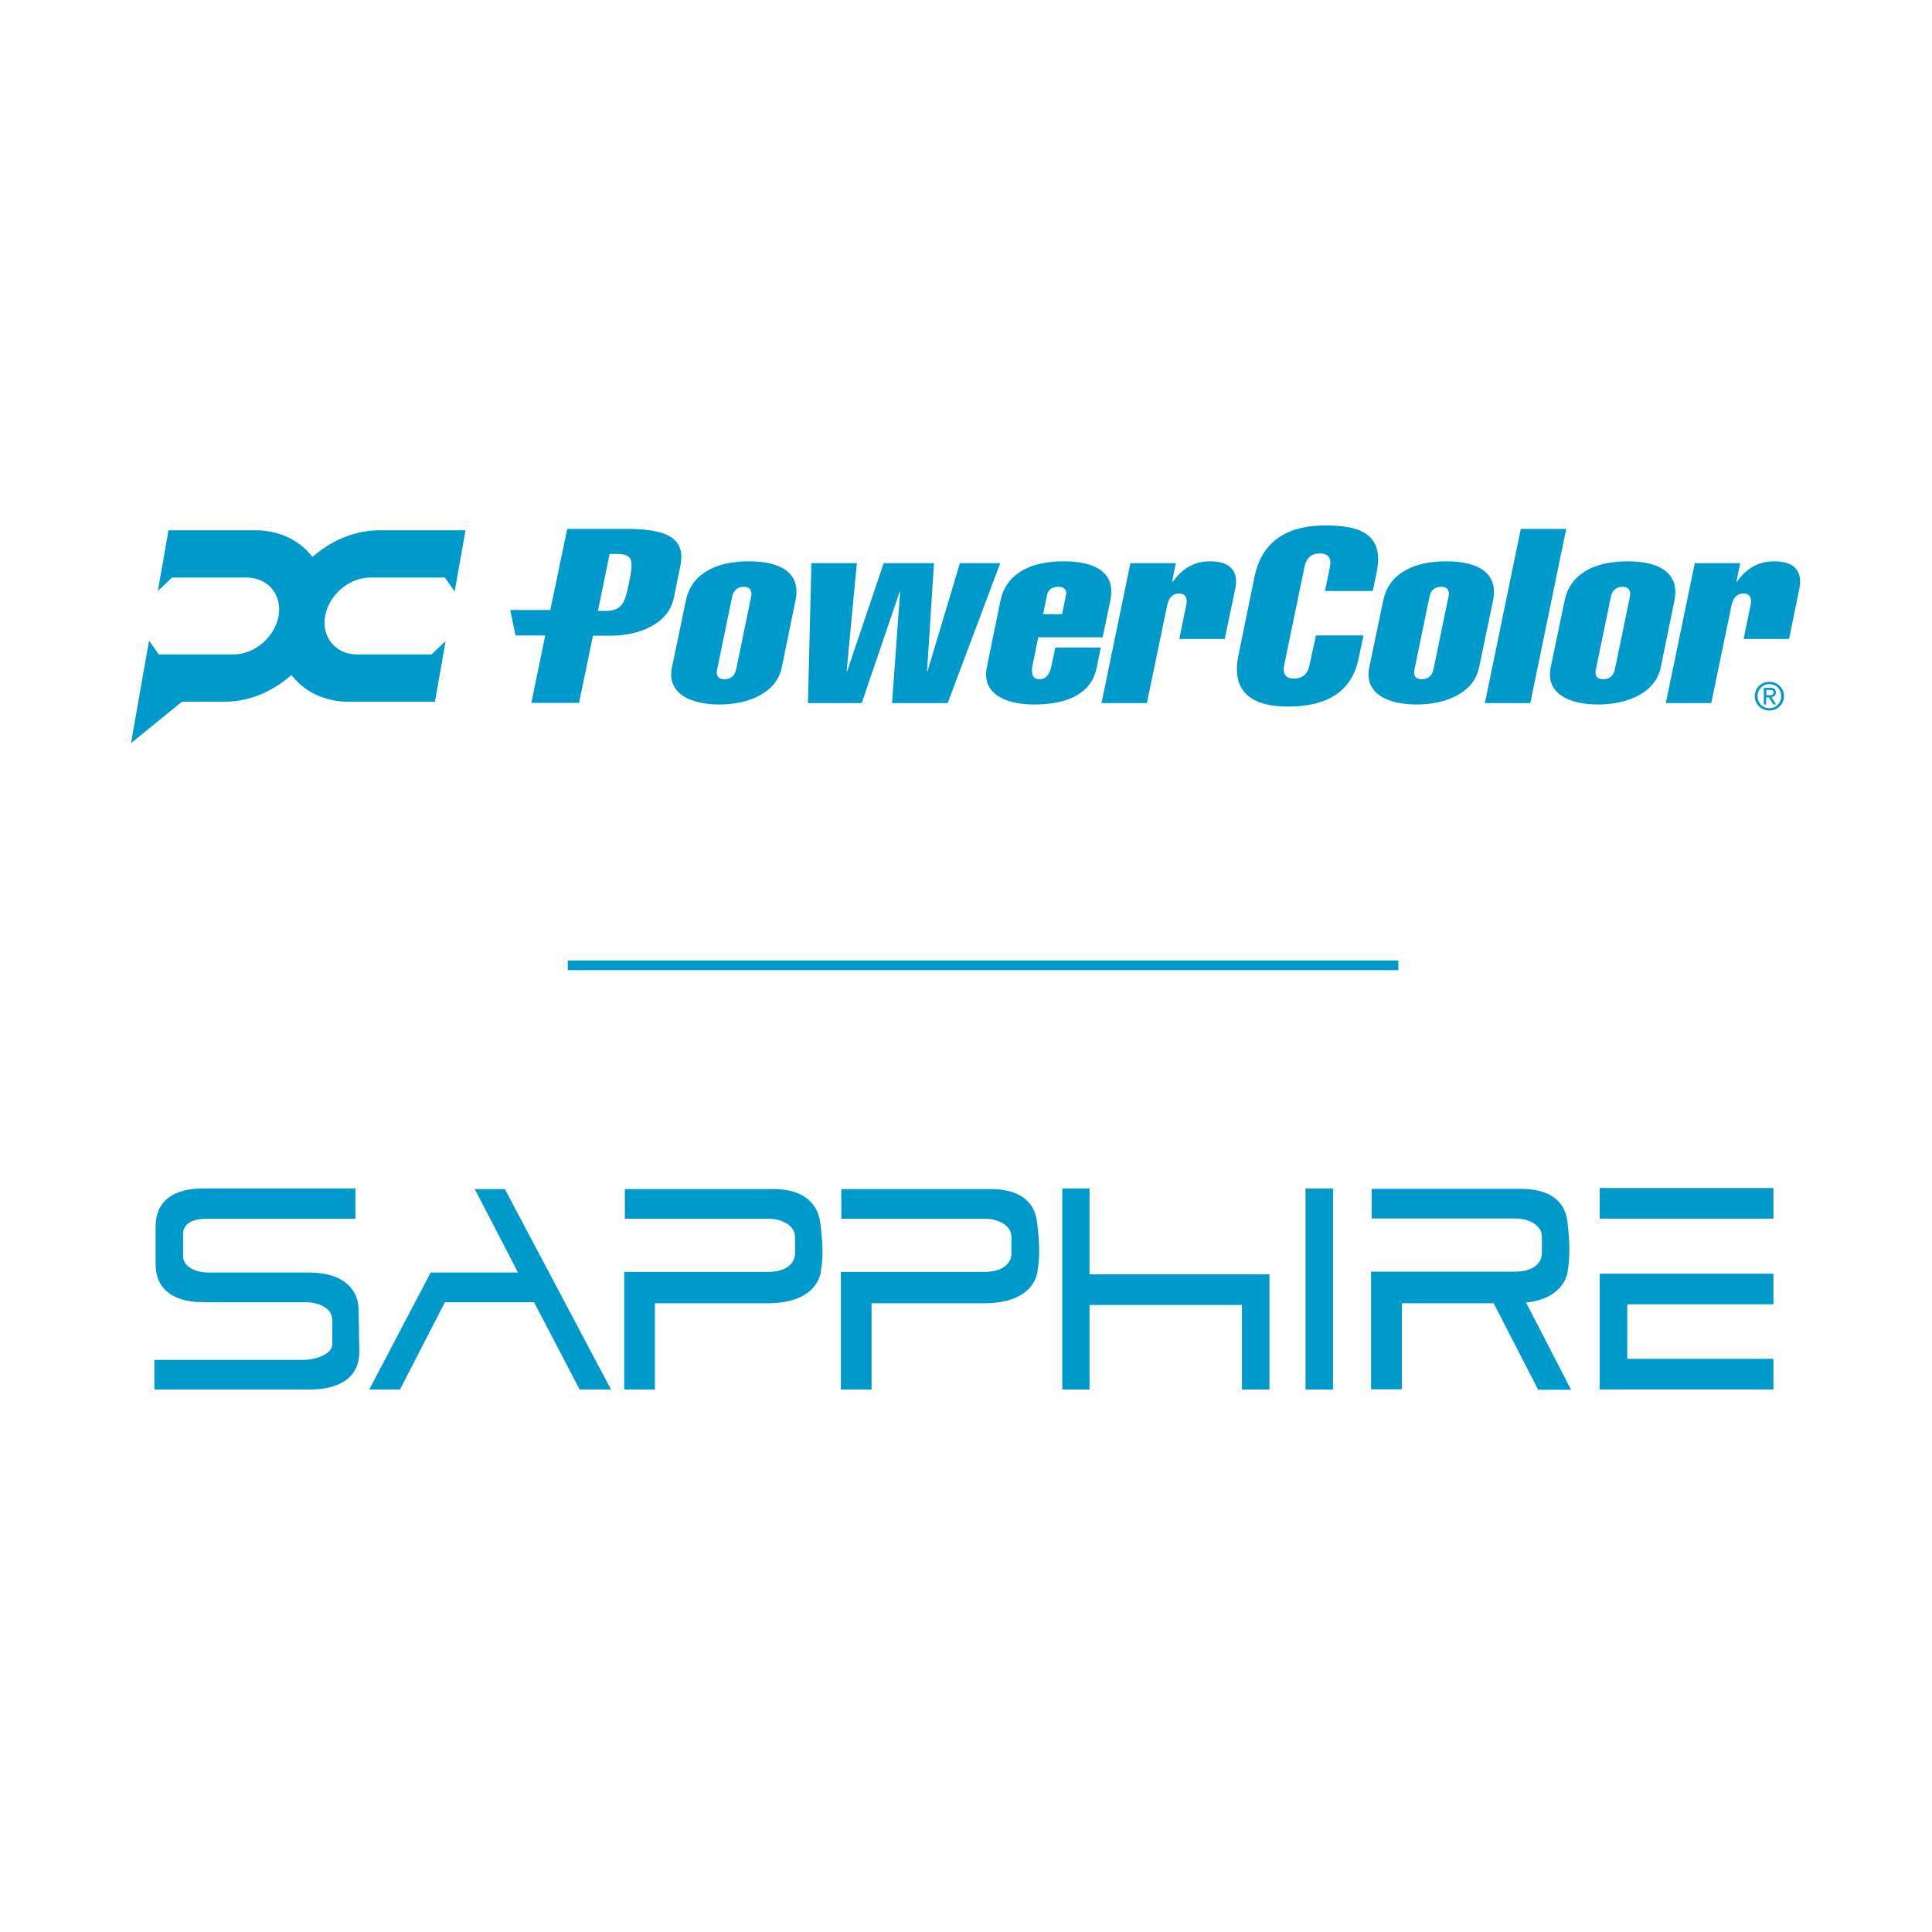
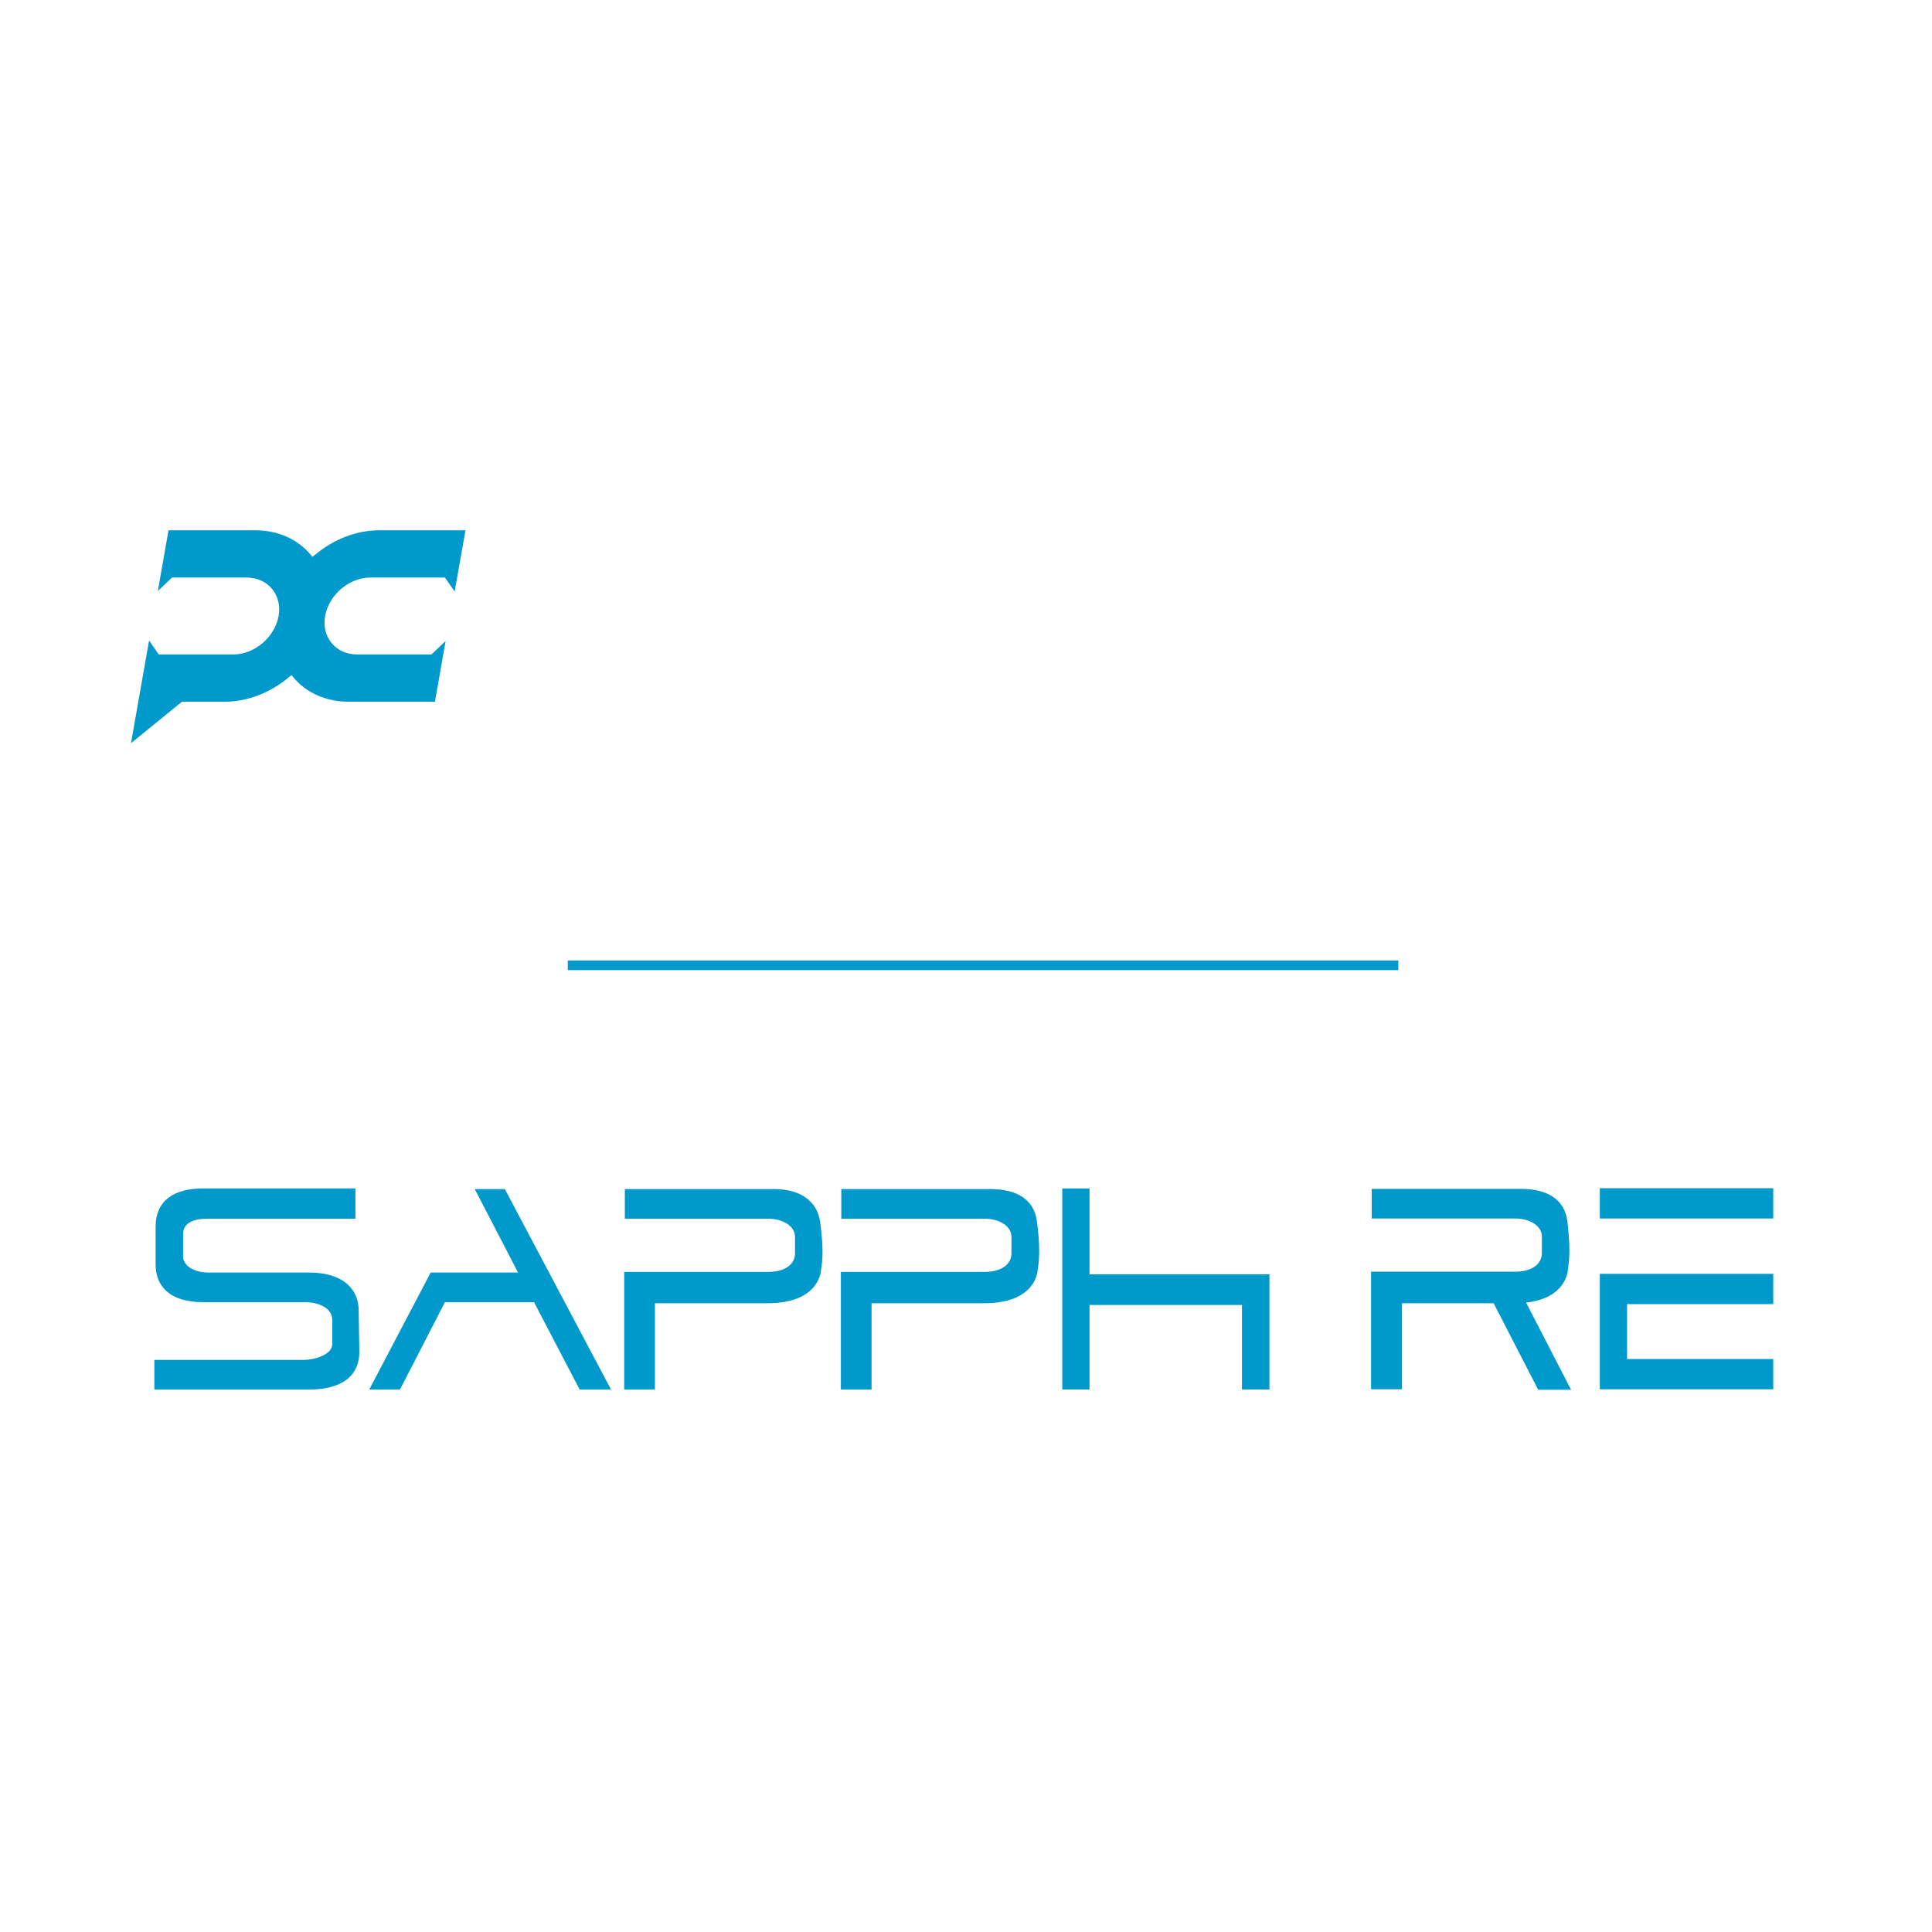
<svg xmlns="http://www.w3.org/2000/svg" width="100%" height="100%" viewBox="0 0 417 417" version="1.1" xml:space="preserve" style="fill-rule:evenodd;clip-rule:evenodd;stroke-miterlimit:10;">
  <g transform="matrix(4.167,0,0,4.167,0,0)">
    <g transform="matrix(0.112,0,0,0.112,7.994,61.546)">
      <g>
        <path d="M93,0.1L22.6,0.1C9.6,0.1 0.6,5.3 0.6,17.8L0.6,35.2C0.6,45.1 6.8,52.7 22.6,52.7L70.1,52.7C73.7,52.7 82.3,54.2 82.3,61.1L82.3,72C82.3,77.3 73.4,79.4 69.3,79.4L0,79.4L0,93.1L71.9,93.1C81.3,93.1 94.8,90.3 94.8,75.6L94.5,56.5C94.5,47.4 88.1,39 71.6,39L25.2,39C17.6,39 13.3,35.4 13.3,31.6L13.3,21.2C13.3,15.4 19.4,14.1 24.5,14.1L93,14.1L93,0.1Z" style="fill:rgb(0,153,204);fill-rule:nonzero;" />
      </g>
      <g>
        <path d="M99.4,93.1L113.6,93.1L134.4,52.7L175.6,52.7L196.7,93.1L211.2,93.1L162.1,0.4L148.2,0.4L168.2,39L127.8,39L99.4,93.1Z" style="fill:rgb(0,153,204);fill-rule:nonzero;" />
      </g>
      <g>
        <path d="M217.6,0.4L286.7,0.4C298.4,0.4 306.8,5.7 308,16.2C309.3,26.6 309.3,32 308.3,38C308.3,38 307.8,53.2 283.6,53.2L231.5,53.2L231.5,93.1L217.3,93.1L217.3,38.7L283.9,38.7C291.8,38.7 296.3,35.1 296.3,30.1L296.3,22.5C296.3,17.2 290.2,14.1 283.9,14.1L217.6,14.1L217.6,0.4Z" style="fill:rgb(0,153,204);fill-rule:nonzero;" />
      </g>
      <g>
        <path d="M317.7,0.4L386.8,0.4C398.5,0.4 406.9,5 408.2,15.4C409.5,25.8 409.5,31.9 408.5,38C408.5,38 408,53.2 383.8,53.2L331.7,53.2L331.7,93.1L317.5,93.1L317.5,38.7L384,38.7C391.9,38.7 396.4,35.1 396.4,30.1L396.4,22.5C396.4,17.2 390.3,14.1 384,14.1L317.7,14.1L317.7,0.4Z" style="fill:rgb(0,153,204);fill-rule:nonzero;" />
      </g>
      <g>
        <g>
-           <rect x="532.4" y="0.1" width="12.7" height="93" style="fill:rgb(0,153,204);fill-rule:nonzero;" />
-         </g>
+           </g>
      </g>
      <g>
        <path d="M432.5,39.8L432.5,0.1L419.9,0.1L419.9,93.1L432.5,93.1L432.5,54L503,54L503,93.1L515.7,93.1L515.7,39.8L432.5,39.8Z" style="fill:rgb(0,153,204);fill-rule:nonzero;" />
      </g>
      <g>
-         <path d="M668.5,0L748.7,0L748.7,14L668.5,14L668.5,0ZM748.7,53.6L681.1,53.6L681.1,79L748.7,79L748.7,93L668.5,93L668.5,39.6L748.7,39.6L748.7,53.6Z" style="fill:rgb(0,153,204);fill-rule:nonzero;" />
        <g>
          <g>
            <rect x="668.5" y="0" width="80.2" height="14" style="fill:rgb(0,153,204);fill-rule:nonzero;" />
          </g>
        </g>
        <g>
          <path d="M748.7,53.6L748.7,39.6L668.5,39.6L668.5,93L748.7,93L748.7,79L681.1,79L681.1,53.6L748.7,53.6Z" style="fill:rgb(0,153,204);fill-rule:nonzero;" />
        </g>
      </g>
      <g>
        <path d="M655.2,93.2L634.4,52.9C653.2,50.8 653.7,37.9 653.7,37.9C654.7,31.8 654.7,25.7 653.5,15.3C652.2,4.9 643.8,0.3 632.1,0.3L563,0.3L563,14L629.3,14C635.7,14 641.7,17.1 641.7,22.4L641.7,30C641.7,35.1 637.1,38.6 629.3,38.6L562.7,38.6L562.7,93L577,93L577,53.2L619.4,53.2L640,93.2L655.2,93.2Z" style="fill:rgb(0,153,204);fill-rule:nonzero;" />
      </g>
    </g>
    <path d="M29.41,50L72.43,50" style="fill:none;fill-rule:nonzero;stroke:rgb(0,153,204);stroke-width:0.5px;" />
    <g transform="matrix(0.12,0,0,0.12,6.785,27.215)">
-       <path d="M266.7,15.5C251.4,15.5 241.7,21.6 239.5,32.5L233.5,61.3C231.2,72.5 241.4,77.3 253.9,77.3C266.4,77.3 278.6,72.4 280.9,61.3L286.8,32.5C289.2,21.6 282,15.5 266.7,15.5M267.7,30.7L261.2,62.2C260.7,64.4 259.3,66.4 256.2,66.4C253.1,66.4 252.5,64.4 253,62.2L259.5,30.7C260,28.5 261.4,26.5 264.5,26.5C267.5,26.5 268.1,28.5 267.7,30.7M357.8,16.3L343.8,63L343.6,63L346.6,16.3L324.9,16.3L309.1,63L308.9,63L313.3,16.3L293.7,16.3L292.2,76.7L315.4,76.7L331.8,28.6L332,28.6L328.5,76.7L352.5,76.7L375.2,16.3L357.8,16.3ZM237.1,17.6C239.8,4.6 229.9,1.5 213.5,1.5L188.3,1.5L181,36.5L163.7,36.5L166,47.5L178.8,47.5L172.8,76.6L193.4,76.6L199.4,47.6L207,47.6C219.2,47.6 232,42.6 234.3,31.3L237.1,17.6ZM215,24.6C213.2,33.5 212,36.9 204.8,36.9L201.5,36.9L201.6,36.6L206.6,12.3L209.8,12.3C217.1,12.3 216.8,15.7 215,24.6M709.3,15.5C702.1,15.5 697,18.9 693.3,24.2L693,24.2L694.6,16.3L675,16.3L662.5,76.7L682.1,76.7L690.9,34.3C691.4,31.9 692.8,29.4 696,29.4C699.2,29.4 699.6,31.9 699.1,34.3L696.1,49L715.7,49L720.1,27.5C721.5,21.1 719.3,15.5 709.3,15.5M599.9,1.5L584.4,76.7L604,76.7L619.5,1.5L599.9,1.5ZM567.7,15.5C552.4,15.5 542.7,21.6 540.5,32.5L534.5,61.3C532.2,72.5 542.4,77.3 554.9,77.3C567.4,77.3 579.6,72.4 581.9,61.3L587.9,32.5C590.2,21.6 583,15.5 567.7,15.5M568.7,30.7L562.2,62.2C561.7,64.4 560.3,66.4 557.2,66.4C554.1,66.4 553.5,64.4 554,62.2L560.5,30.7C560.9,28.5 562.4,26.5 565.5,26.5C568.6,26.5 569.2,28.5 568.7,30.7M646,15.5C630.7,15.5 621,21.6 618.8,32.5L612.8,61.3C610.5,72.5 620.7,77.3 633.2,77.3C645.7,77.3 658,72.4 660.3,61.3L666.2,32.5C668.4,21.6 661.3,15.5 646,15.5M647,30.7L640.5,62.2C640,64.4 638.6,66.4 635.5,66.4C632.4,66.4 631.8,64.4 632.3,62.2L638.8,30.7C639.3,28.5 640.7,26.5 643.8,26.5C646.8,26.5 647.4,28.5 647,30.7M508.7,60.2C508.1,63.3 506.4,66.1 501.9,66.1C497.7,66.1 497.1,63.2 497.8,60.2L506.5,18C507.1,14.9 508.8,12.1 513.1,12.1C517.6,12.1 518.1,14.9 517.5,18L515.4,28.3L536,28.3L537.7,20.1C541,3.8 530.6,0 515.5,0C501.8,0 488.6,4.8 485,22L478,56.2C474.5,73.4 485.8,78.2 499.4,78.2C516.8,78.2 527,71.4 529.9,57.4L532,47.5L511.5,47.5L508.7,60.2ZM397.3,60.6C396.6,64.2 395.1,66.4 392,66.4C389.4,66.4 388.4,64.2 389.1,60.6L391.6,48.3L419.4,48.3L422.7,32.5C425.4,19.5 415,15.5 402.5,15.5C387.2,15.5 377.5,21.6 375.3,32.5L369.4,61.3C367.1,72.5 377.3,77.3 389.8,77.3C403.6,77.3 414.4,73 416.8,61.6L418.6,52.7L399,52.7L397.3,60.6ZM395.4,30.1C395.9,27.8 397.5,26.5 400.2,26.5C402.9,26.5 404,27.8 403.6,30.1L401.9,38.3L393.7,38.3L395.4,30.1ZM465.8,15.5C458.6,15.5 453.6,18.9 449.8,24.2L449.4,24.2L451,16.3L431.4,16.3L418.9,76.7L438.5,76.7L447.3,34.3C447.8,31.9 449.2,29.4 452.4,29.4C455.6,29.4 456,31.9 455.5,34.3L452.5,49L472.1,49L476.6,27.5C478,21.1 475.8,15.5 465.8,15.5" style="fill:rgb(0,153,204);fill-rule:nonzero;" />
-       <path d="M707.2,67.5C710.6,67.5 713.5,70.1 713.5,73.7C713.5,77.3 710.6,79.9 707.2,79.9C703.8,79.9 700.9,77.3 700.9,73.7C700.9,70.1 703.8,67.5 707.2,67.5M707.2,68.5C704.3,68.5 702.1,70.7 702.1,73.7C702.1,76.7 704.3,78.9 707.2,78.9C710,78.9 712.3,76.7 712.3,73.7C712.3,70.7 710.1,68.5 707.2,68.5M705.9,77.3L704.8,77.3L704.8,70.1L707.5,70.1C709.2,70.1 710,70.7 710,72.1C710,73.4 709.2,73.9 708.1,74.1L710.1,77.3L708.9,77.3L707,74.2L705.8,74.2L705.8,77.3L705.9,77.3ZM705.9,73.3L707.2,73.3C708.5,73.3 709,72.9 709,72.1C709,71.4 708.7,71 707.4,71L705.9,71L705.9,73.3Z" style="fill:rgb(0,153,204);fill-rule:nonzero;" />
      <path d="M7.8,49.7L12,55.7L44.2,55.7C53.3,55.7 62,48.3 63.7,39.2C64.5,34.7 63.5,30.5 60.8,27.3C58.2,24.2 54.3,22.5 49.9,22.5L17.7,22.5L11.6,28.3L16.2,2.1L53.6,2.1C63.4,2.1 71.9,5.9 77.6,12.7L78.3,13.6L79.3,12.8C87.5,5.9 97.4,2.1 107.2,2.1L144.4,2.1L139.7,28.5L135.5,22.5L103.3,22.5C94.2,22.5 85.5,29.9 83.8,39C83,43.5 84,47.7 86.7,50.9C89.3,54 93.2,55.7 97.6,55.7L129.7,55.7L135.8,49.9L131.2,76.1L94,76.1C84.2,76.1 75.7,72.3 70,65.5L69.3,64.6L68.3,65.4C60.1,72.3 50.2,76.1 40.4,76.1L22,76.1L0,94L7.8,49.7Z" style="fill:rgb(0,153,204);fill-rule:nonzero;" />
    </g>
  </g>
</svg>